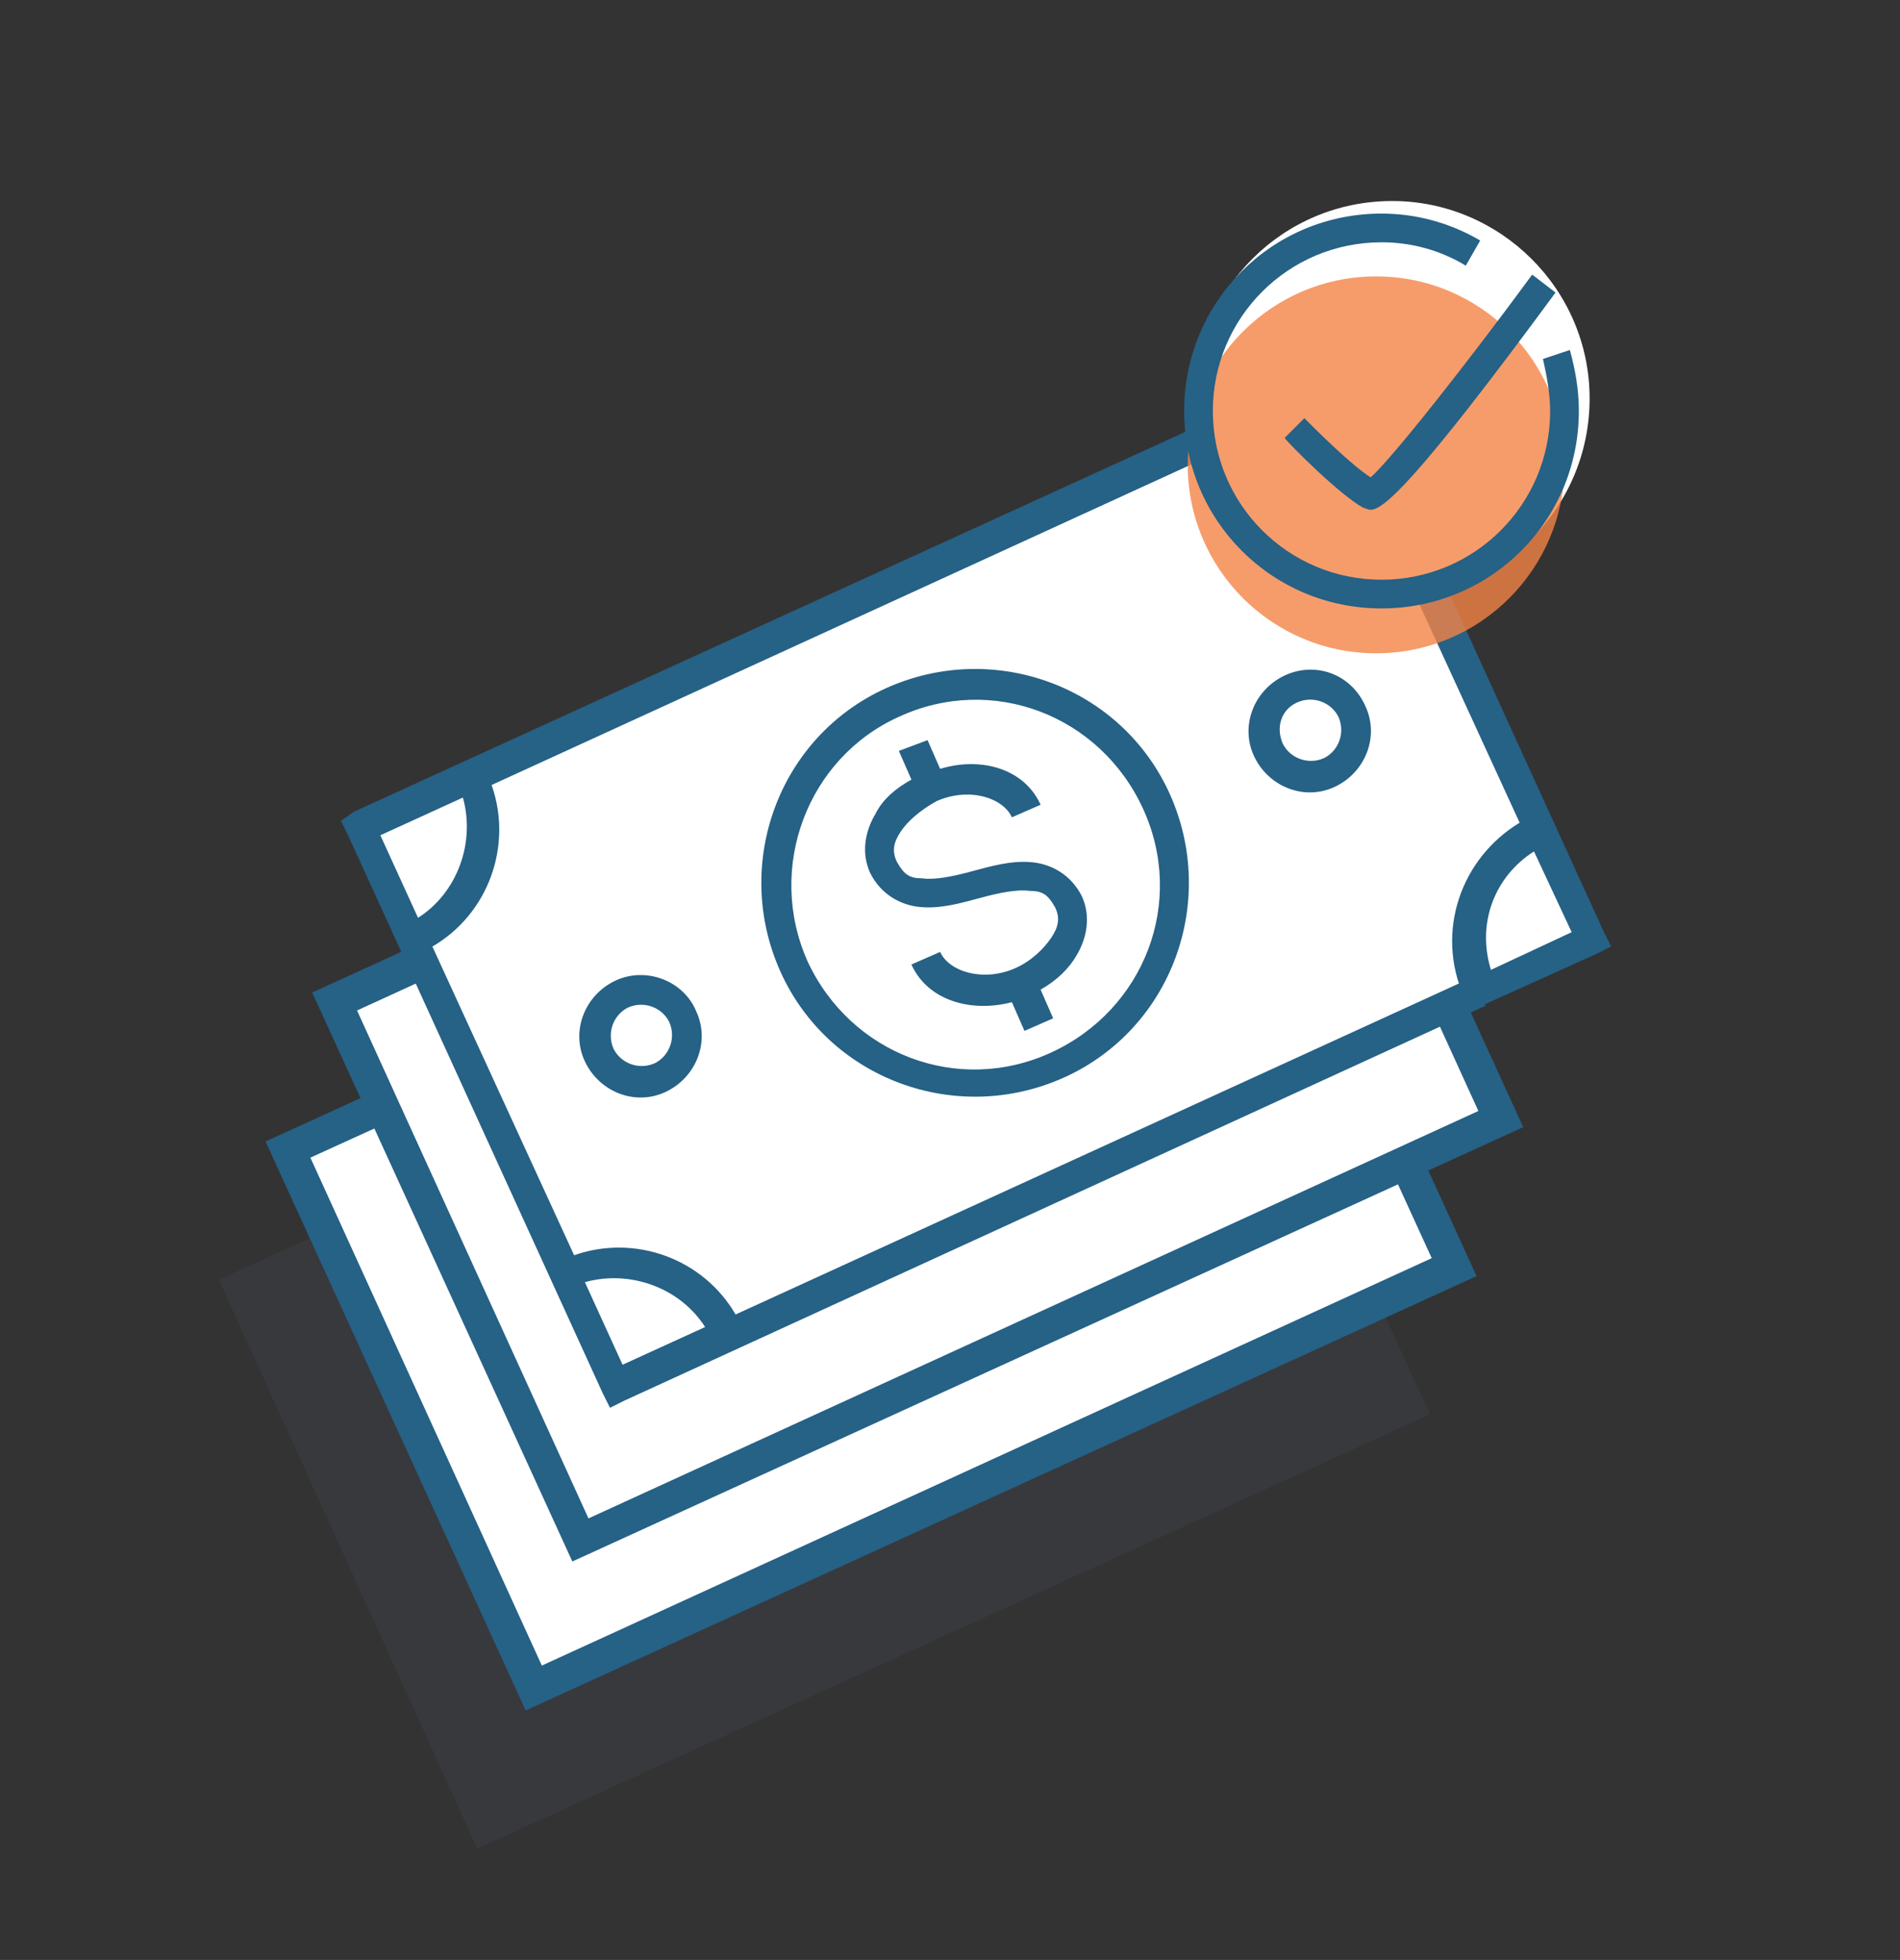
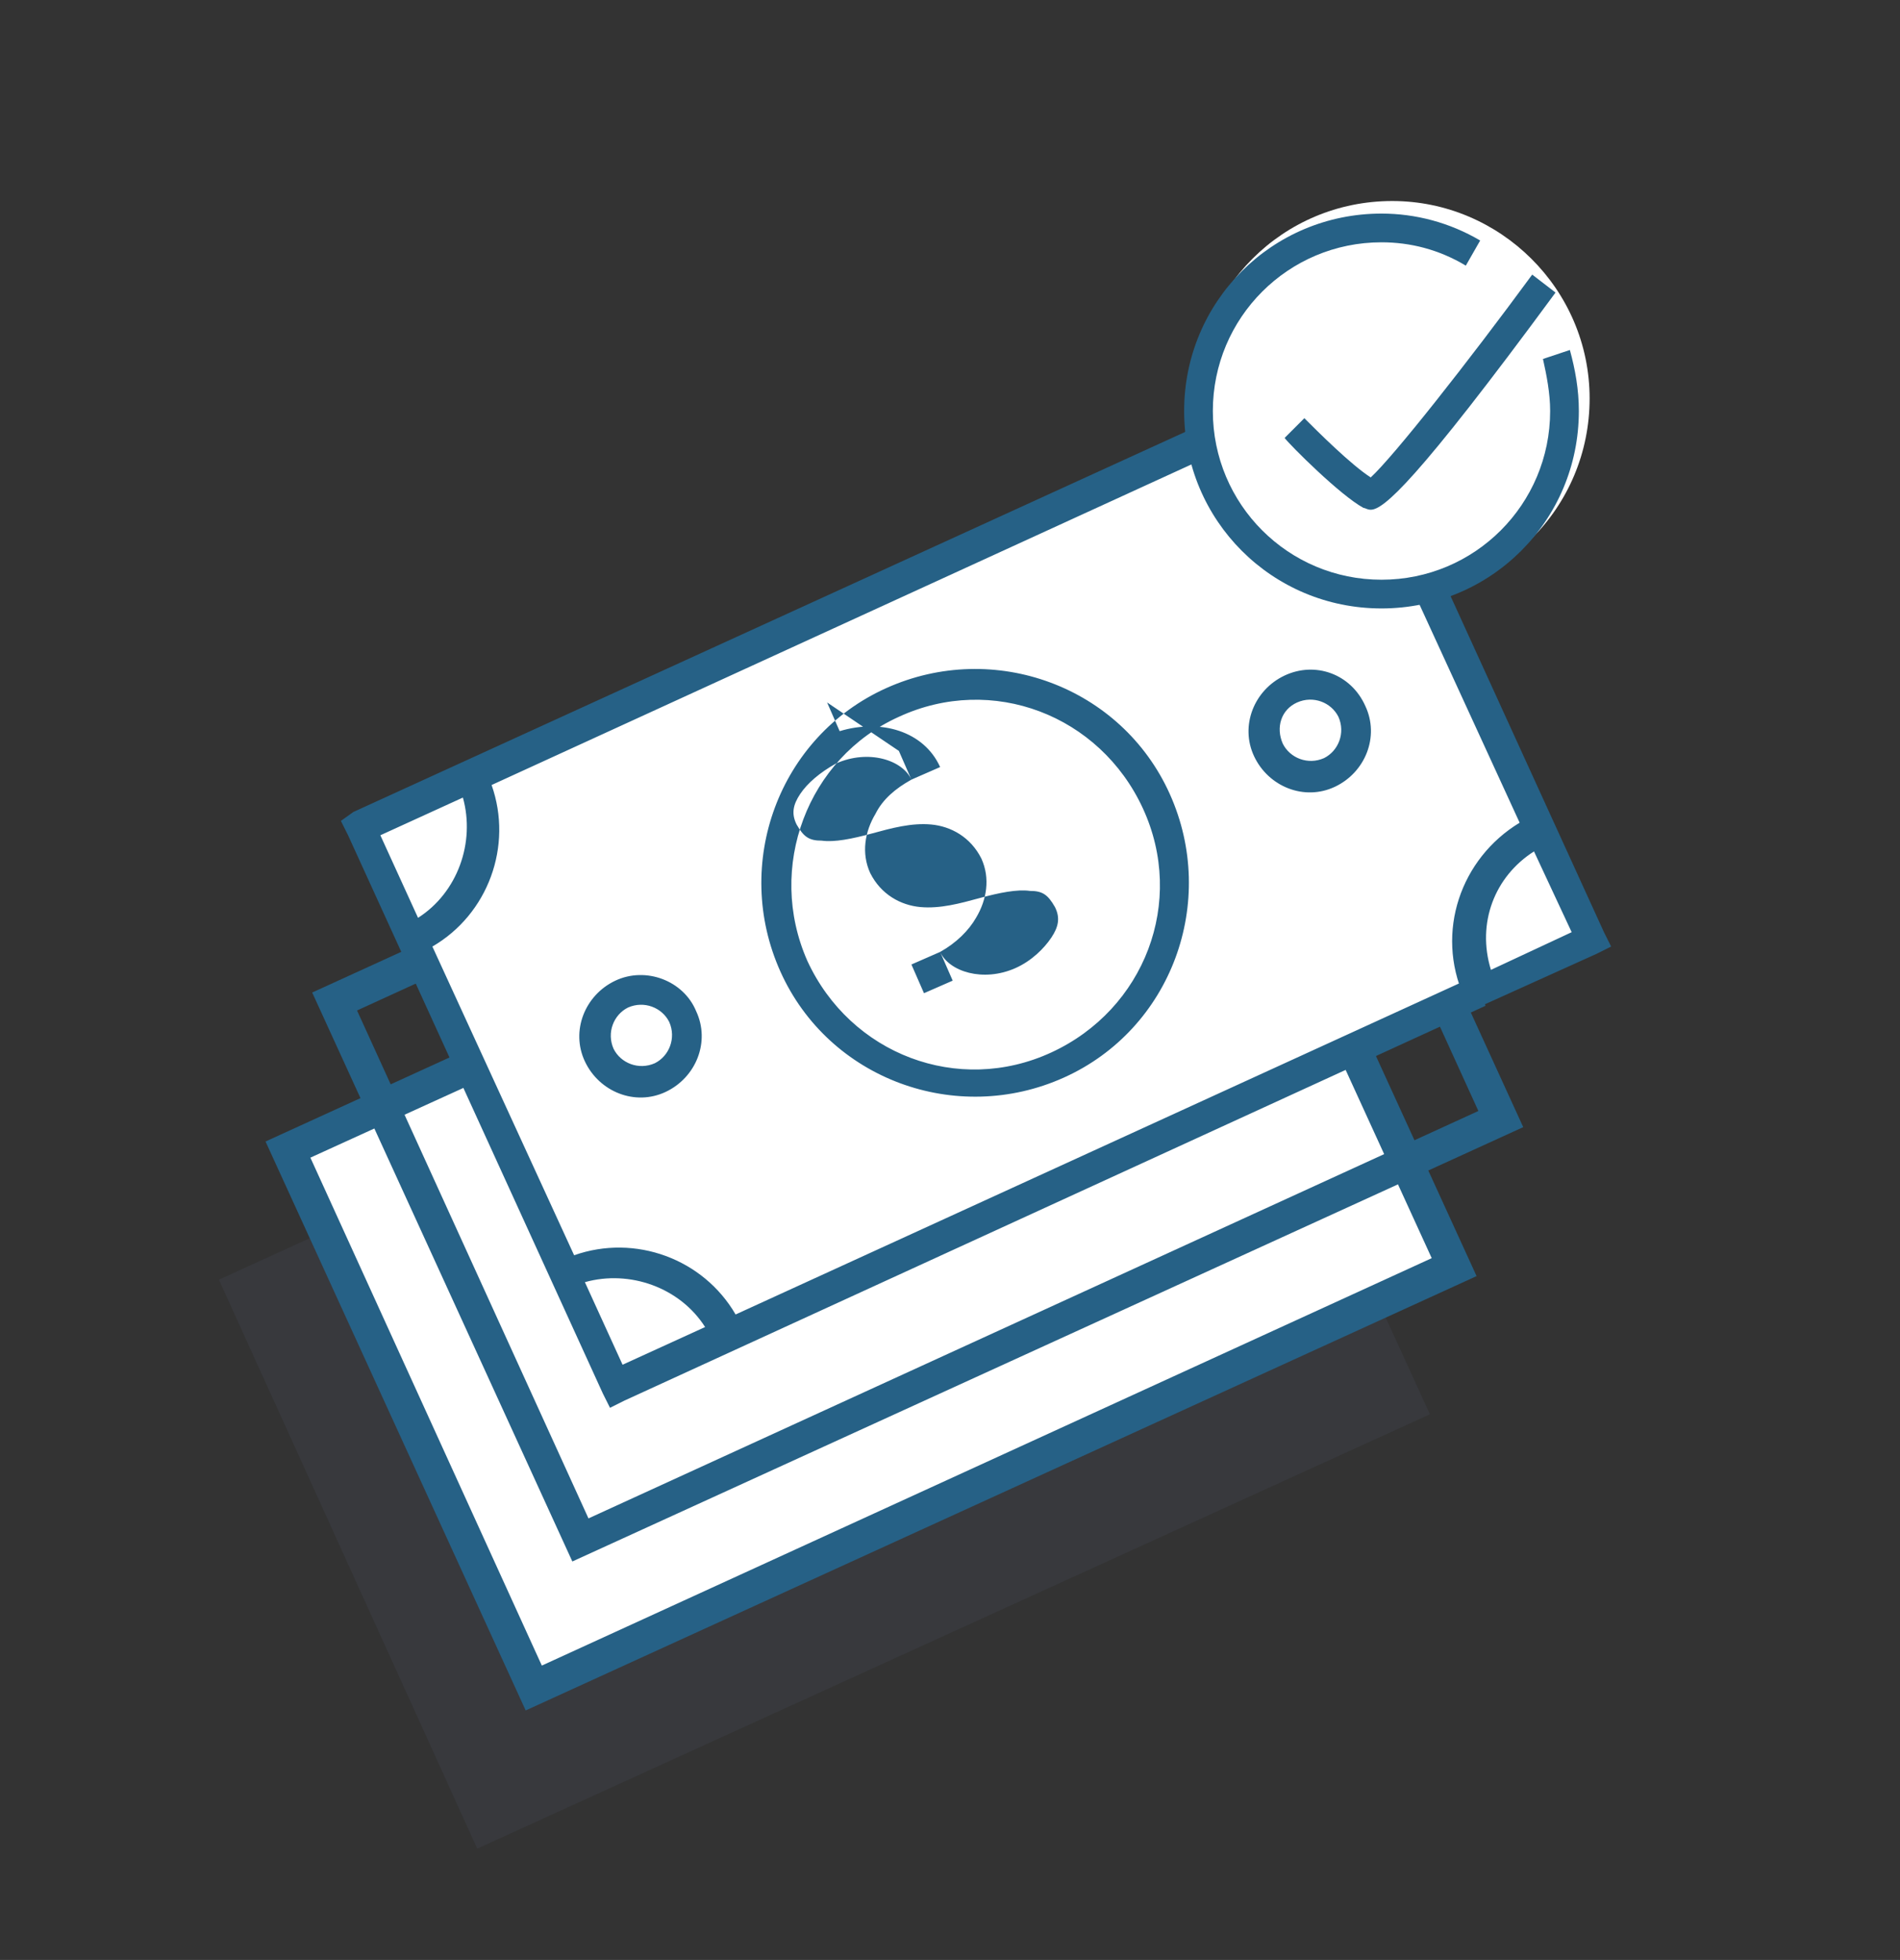
<svg xmlns="http://www.w3.org/2000/svg" version="1.1" id="Capa_1" x="0px" y="0px" width="105.9px" height="109.2px" viewBox="0 0 105.9 109.2" style="enable-background:new 0 0 105.9 109.2;" xml:space="preserve">
  <rect x="0" y="0" width="105.9" height="109.2" fill="#333333" stroke="none" />
  <g>
    <g style="opacity:0.2;">
      <g>
        <rect x="17.7" y="58.5" transform="matrix(0.909 -0.416 0.416 0.909 -27.036 25.875)" style="fill:#494F65;" width="56.4" height="33" />
        <path style="fill:#494F65;" d="M26.6,103L12.2,71.3l53-24.2l14.5,31.7L26.6,103z M14.6,72.2l12.9,28.3l49.6-22.7L64.2,49.5     L14.6,72.2z" />
      </g>
    </g>
    <g>
      <g>
        <rect x="20.4" y="50.9" transform="matrix(0.909 -0.416 0.416 0.909 -23.612 26.294)" style="fill:#FFFFFF;" width="56.4" height="33" />
        <path style="fill:#266186;" d="M29.3,95.3L14.8,63.6l53-24.2l14.5,31.7L29.3,95.3z M17.3,64.5l12.9,28.3l49.6-22.7L66.9,41.9     L17.3,64.5z" />
      </g>
    </g>
    <g>
      <g>
-         <rect x="23" y="42.6" transform="matrix(0.909 -0.416 0.416 0.909 -19.93 26.627)" style="fill:#FFFFFF;" width="56.4" height="33" />
        <path style="fill:#266186;" d="M31.9,87L17.4,55.3l53-24.2l14.5,31.7L31.9,87z M19.9,56.3l12.9,28.3l49.6-22.7L69.5,33.6     L19.9,56.3z" />
      </g>
    </g>
    <g>
      <rect x="24.3" y="32.2" transform="matrix(0.909 -0.416 0.416 0.909 -15.587 26.886)" style="fill:#FFFFFF;" width="59.2" height="34" />
      <g transform="translate(0,-952.362)">
-         <path style="fill:#266186;" d="M19,998.1l0.4,0.8l14.2,31.1l0.4,0.8l0.8-0.4l48-22l-0.7-1.6l-41.1,18.8c-1.8-3.1-5.6-4.5-9-3.3     l-7.9-17.2c3.1-1.8,4.5-5.6,3.3-9l40.4-18.5c1.8,3.1,5.6,4.5,9,3.4l7.9,17.2c-3.3,2-4.7,6.1-3.1,9.7l0.4,0.8l0.8-0.4l6.2-2.8     l0.8-0.4l-0.4-0.8l-14.2-31.1l-0.4-0.8l-0.8,0.4l-54.3,24.8L19,998.1z M21.2,998.9l4.6-2.1c0.7,2.5-0.3,5.3-2.5,6.7L21.2,998.9z      M69.4,976.9l4.6-2.1l2.1,4.6C73.6,980.1,70.9,979.1,69.4,976.9z M49.4,990.7c-6,2.7-8.6,9.8-5.9,15.8c2.7,6,9.8,8.6,15.8,5.9     c6-2.7,8.6-9.8,5.9-15.8C62.5,990.6,55.4,988,49.4,990.7z M50.1,992.3c5.2-2.4,11.2-0.1,13.6,5.1c2.4,5.2,0.1,11.2-5.1,13.6     c-5.2,2.4-11.2,0.1-13.6-5.1C42.7,1000.7,45,994.6,50.1,992.3z M50.1,994.2l0.7,1.6c-0.9,0.5-1.6,1.1-2,1.9     c-0.6,1-0.8,2.2-0.3,3.3c0.6,1.2,1.7,1.8,2.8,1.9c1.1,0.1,2.2-0.2,3.3-0.5c1.1-0.3,2.1-0.5,2.8-0.4c0.7,0,1,0.2,1.4,0.9     c0.3,0.6,0.2,1.1-0.2,1.7c-0.4,0.6-1.1,1.3-2,1.7c-1.8,0.8-3.7,0.2-4.2-0.9l-1.6,0.7c0.9,2,3.3,2.7,5.6,2.1l0.7,1.6l1.6-0.7     l-0.7-1.6c0.9-0.5,1.6-1.2,2-1.9c0.6-1,0.8-2.2,0.3-3.3c-0.6-1.2-1.7-1.8-2.8-1.9c-1.1-0.1-2.2,0.2-3.3,0.5     c-1.1,0.3-2.1,0.5-2.8,0.4c-0.7,0-1-0.2-1.4-0.9c-0.3-0.6-0.2-1.1,0.2-1.7c0.4-0.6,1.1-1.2,2-1.7c1.8-0.8,3.7-0.2,4.2,0.9     l1.6-0.7c-0.9-2-3.3-2.7-5.6-2l-0.7-1.6L50.1,994.2z M34.3,1007c-1.7,0.8-2.5,2.8-1.7,4.5c0.8,1.7,2.8,2.5,4.5,1.7     c1.7-0.8,2.5-2.8,1.7-4.5C38.1,1007,36,1006.2,34.3,1007z M71.6,990c-1.7,0.8-2.5,2.8-1.7,4.5c0.8,1.7,2.8,2.5,4.5,1.7     c1.7-0.8,2.5-2.8,1.7-4.5C75.3,989.9,73.3,989.2,71.6,990z M35,1008.5c0.9-0.4,1.9,0,2.3,0.8c0.4,0.9,0,1.9-0.8,2.3     c-0.9,0.4-1.9,0-2.3-0.8C33.8,1009.9,34.2,1008.9,35,1008.5z M72.3,991.5c0.9-0.4,1.9,0,2.3,0.8c0.4,0.9,0,1.9-0.8,2.3     c-0.9,0.4-1.9,0-2.3-0.8C71.1,992.9,71.4,991.9,72.3,991.5z M32.6,1023.8c2.5-0.7,5.3,0.3,6.7,2.5l-4.6,2.1L32.6,1023.8z      M85.5,999.8l2.1,4.5l-4.5,2.1C82.3,1003.8,83.3,1001.2,85.5,999.8z" />
+         <path style="fill:#266186;" d="M19,998.1l0.4,0.8l14.2,31.1l0.4,0.8l0.8-0.4l48-22l-0.7-1.6l-41.1,18.8c-1.8-3.1-5.6-4.5-9-3.3     l-7.9-17.2c3.1-1.8,4.5-5.6,3.3-9l40.4-18.5c1.8,3.1,5.6,4.5,9,3.4l7.9,17.2c-3.3,2-4.7,6.1-3.1,9.7l0.4,0.8l0.8-0.4l6.2-2.8     l0.8-0.4l-0.4-0.8l-14.2-31.1l-0.4-0.8l-0.8,0.4l-54.3,24.8L19,998.1z M21.2,998.9l4.6-2.1c0.7,2.5-0.3,5.3-2.5,6.7L21.2,998.9z      M69.4,976.9l4.6-2.1l2.1,4.6C73.6,980.1,70.9,979.1,69.4,976.9z M49.4,990.7c-6,2.7-8.6,9.8-5.9,15.8c2.7,6,9.8,8.6,15.8,5.9     c6-2.7,8.6-9.8,5.9-15.8C62.5,990.6,55.4,988,49.4,990.7z M50.1,992.3c5.2-2.4,11.2-0.1,13.6,5.1c2.4,5.2,0.1,11.2-5.1,13.6     c-5.2,2.4-11.2,0.1-13.6-5.1C42.7,1000.7,45,994.6,50.1,992.3z M50.1,994.2l0.7,1.6c-0.9,0.5-1.6,1.1-2,1.9     c-0.6,1-0.8,2.2-0.3,3.3c0.6,1.2,1.7,1.8,2.8,1.9c1.1,0.1,2.2-0.2,3.3-0.5c1.1-0.3,2.1-0.5,2.8-0.4c0.7,0,1,0.2,1.4,0.9     c0.3,0.6,0.2,1.1-0.2,1.7c-0.4,0.6-1.1,1.3-2,1.7c-1.8,0.8-3.7,0.2-4.2-0.9l-1.6,0.7l0.7,1.6l1.6-0.7     l-0.7-1.6c0.9-0.5,1.6-1.2,2-1.9c0.6-1,0.8-2.2,0.3-3.3c-0.6-1.2-1.7-1.8-2.8-1.9c-1.1-0.1-2.2,0.2-3.3,0.5     c-1.1,0.3-2.1,0.5-2.8,0.4c-0.7,0-1-0.2-1.4-0.9c-0.3-0.6-0.2-1.1,0.2-1.7c0.4-0.6,1.1-1.2,2-1.7c1.8-0.8,3.7-0.2,4.2,0.9     l1.6-0.7c-0.9-2-3.3-2.7-5.6-2l-0.7-1.6L50.1,994.2z M34.3,1007c-1.7,0.8-2.5,2.8-1.7,4.5c0.8,1.7,2.8,2.5,4.5,1.7     c1.7-0.8,2.5-2.8,1.7-4.5C38.1,1007,36,1006.2,34.3,1007z M71.6,990c-1.7,0.8-2.5,2.8-1.7,4.5c0.8,1.7,2.8,2.5,4.5,1.7     c1.7-0.8,2.5-2.8,1.7-4.5C75.3,989.9,73.3,989.2,71.6,990z M35,1008.5c0.9-0.4,1.9,0,2.3,0.8c0.4,0.9,0,1.9-0.8,2.3     c-0.9,0.4-1.9,0-2.3-0.8C33.8,1009.9,34.2,1008.9,35,1008.5z M72.3,991.5c0.9-0.4,1.9,0,2.3,0.8c0.4,0.9,0,1.9-0.8,2.3     c-0.9,0.4-1.9,0-2.3-0.8C71.1,992.9,71.4,991.9,72.3,991.5z M32.6,1023.8c2.5-0.7,5.3,0.3,6.7,2.5l-4.6,2.1L32.6,1023.8z      M85.5,999.8l2.1,4.5l-4.5,2.1C82.3,1003.8,83.3,1001.2,85.5,999.8z" />
      </g>
    </g>
    <path style="fill:#FFFFFF;" d="M88.6,22.2c0,6.1-4.9,11-11,11c-6.1,0-11-4.9-11-11c0-6.1,4.9-11,11-11   C83.6,11.2,88.6,16.1,88.6,22.2z" />
    <g>
      <g style="opacity:0.8;">
        <g>
-           <circle style="fill:#F48345;" cx="76.7" cy="25.9" r="10.5" />
          <path style="fill:#F48345;" d="M76.7,25.9" />
        </g>
      </g>
      <g>
        <g>
          <path style="fill:#266186;" d="M76.4,28.4c-0.2,0-0.3-0.1-0.4-0.1c-1.3-0.7-4.1-3.5-4.4-3.9l1.1-1.1c0.7,0.7,2.6,2.6,3.7,3.3      c1.3-1.2,5.4-6.4,9-11.3l1.3,1C78.9,26.9,77.1,28.4,76.4,28.4z" />
        </g>
      </g>
      <g>
        <g>
          <path style="fill:#266186;" d="M77,33.9c-6.1,0-11-4.9-11-11c0-6.1,4.9-11,11-11c1.9,0,3.8,0.5,5.5,1.5l-0.8,1.4      c-1.5-0.9-3.1-1.3-4.7-1.3c-5.2,0-9.4,4.2-9.4,9.4c0,5.2,4.2,9.4,9.4,9.4c5.2,0,9.4-4.2,9.4-9.4c0-1-0.2-2-0.4-2.9l1.5-0.5      c0.3,1.1,0.5,2.2,0.5,3.4C88,29,83.1,33.9,77,33.9z" />
        </g>
      </g>
    </g>
  </g>
</svg>